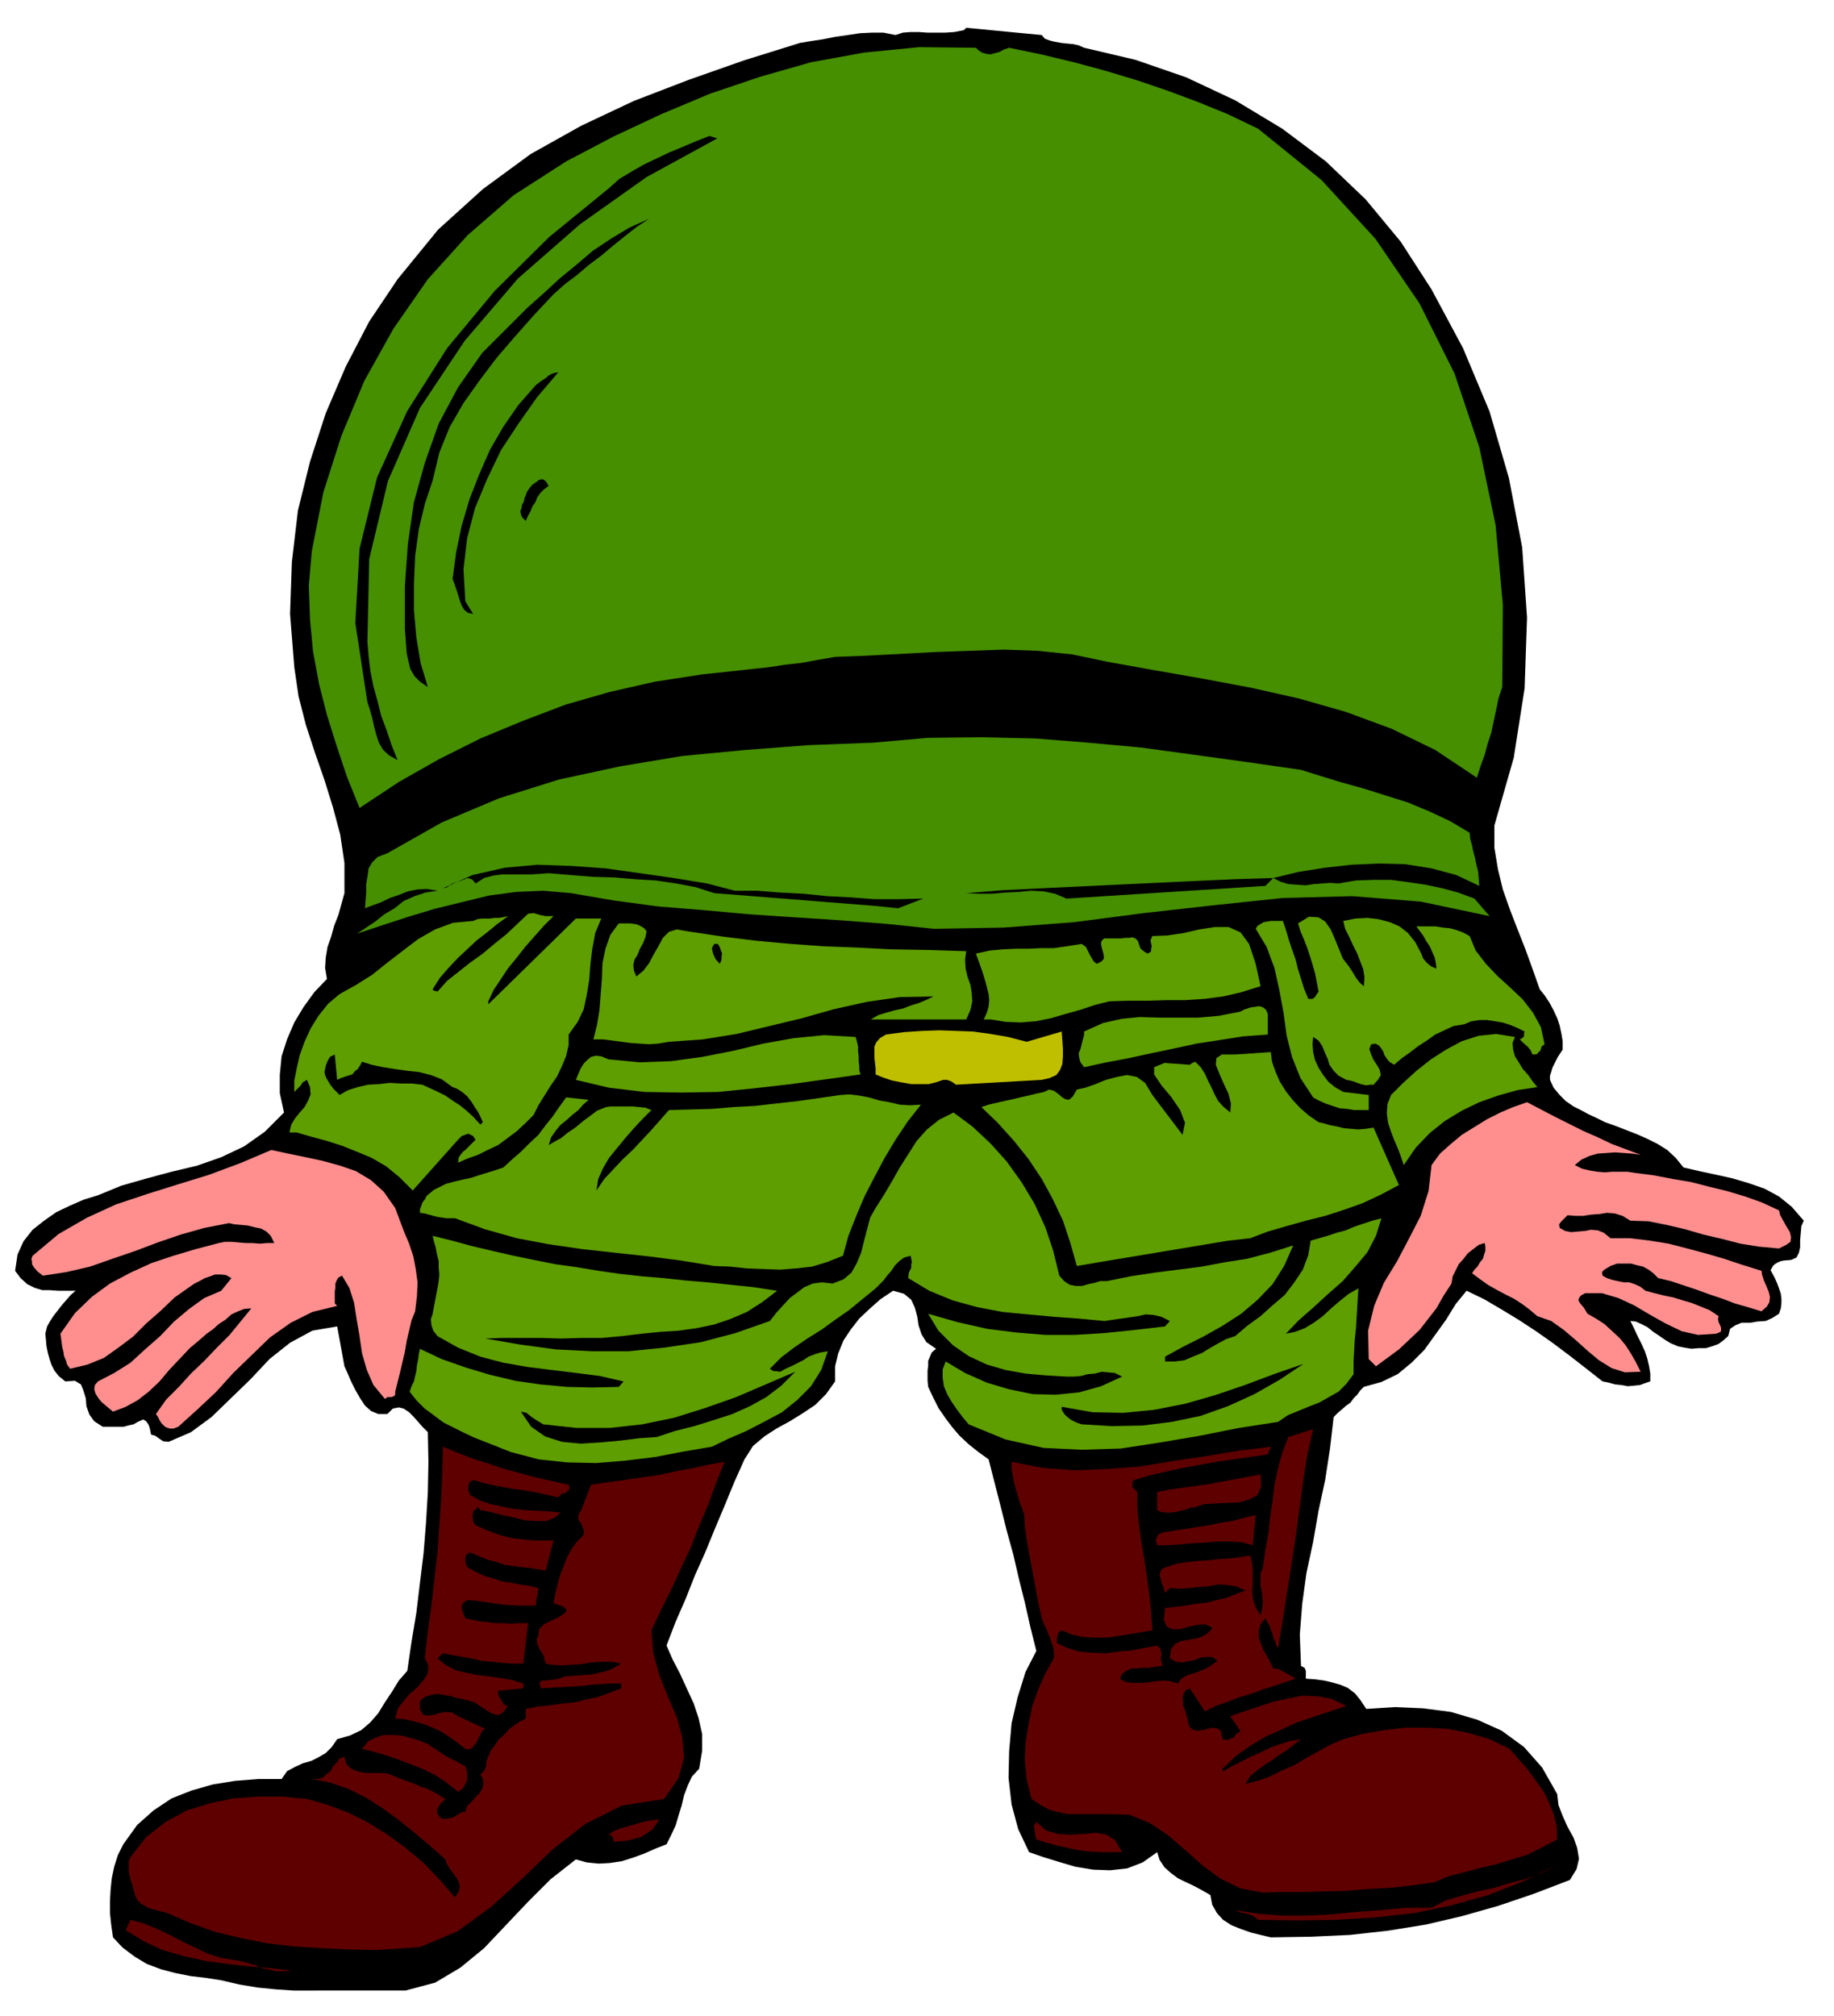
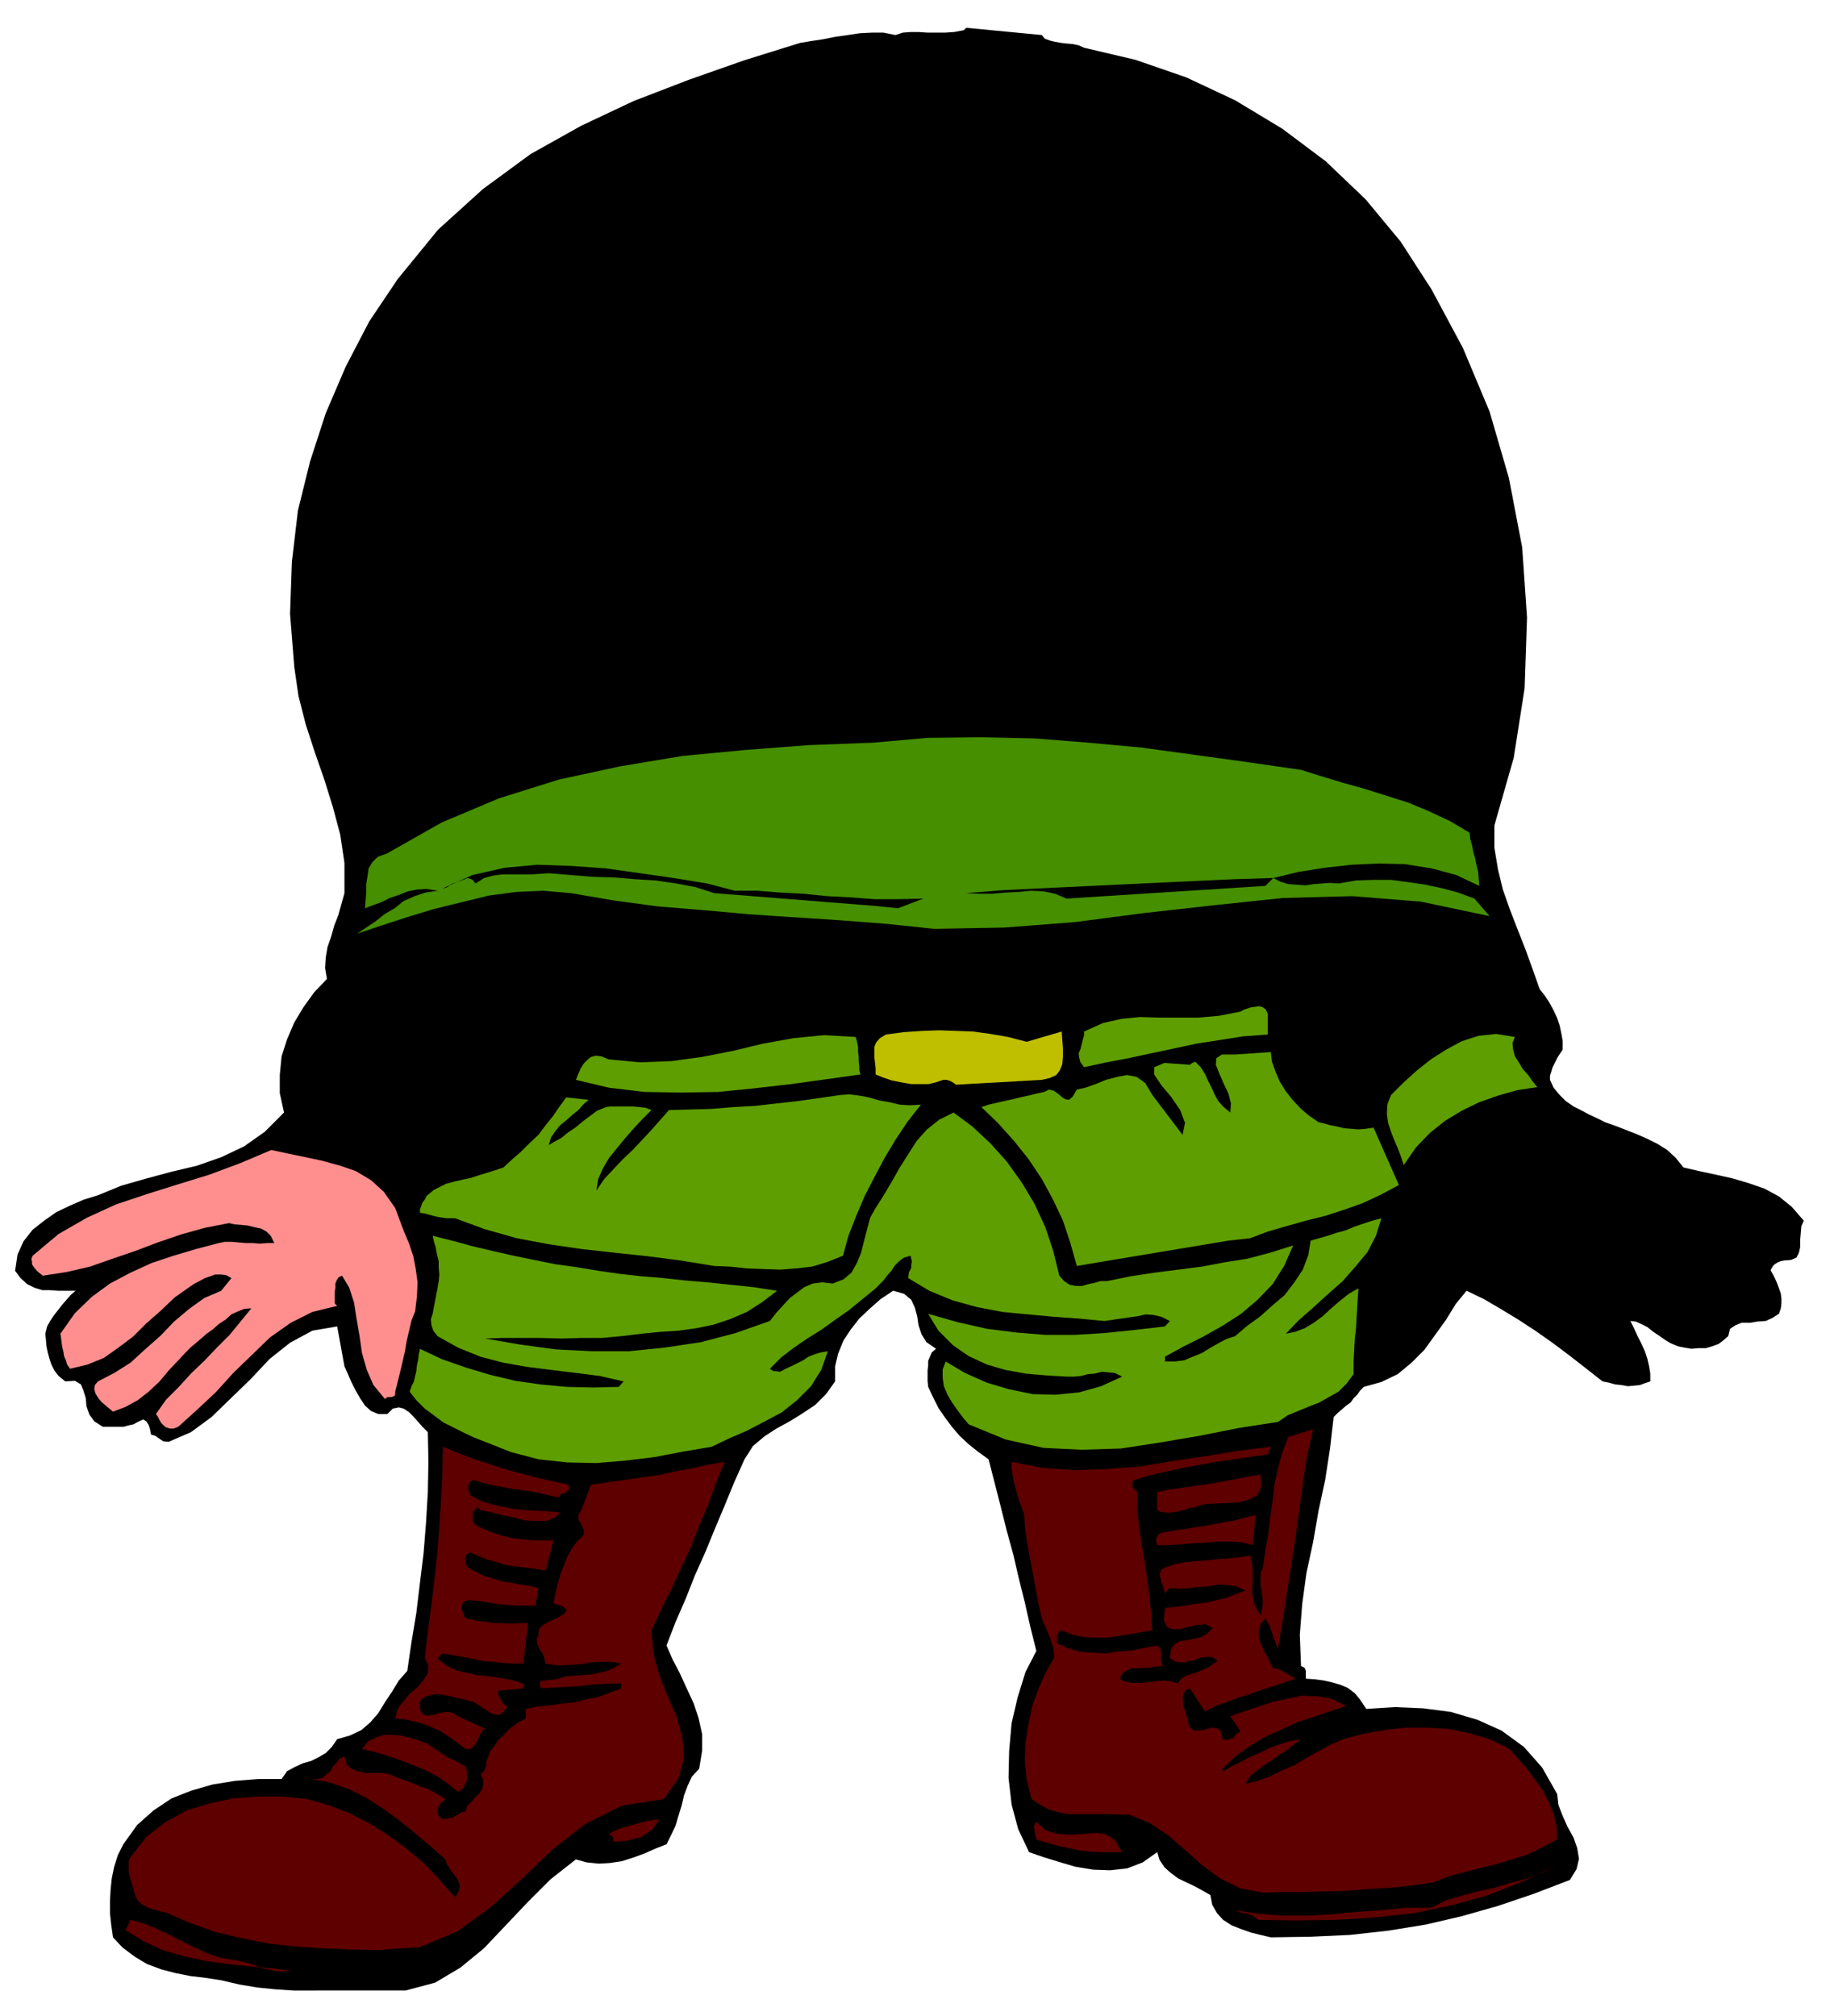
<svg xmlns="http://www.w3.org/2000/svg" width="490.455" height="539.089" fill-rule="evenodd" stroke-linecap="round" preserveAspectRatio="none" viewBox="0 0 3035 3336">
  <style>.brush1{fill:#000}.pen1{stroke:none}.brush2{fill:#458f00}.brush3{fill:#5e9e00}.brush5{fill:#ff8f8f}.brush6{fill:#5e0000}</style>
  <path d="m1724 58 5 6 8 3 8 2 11 2 9 1 11 1 9 2 9 4 85 20 84 29 81 38 78 47 72 54 66 63 58 70 51 79 52 97 44 105 32 110 22 115 8 116-4 117-18 115-32 112v37l6 36 8 33 12 34 12 31 13 33 12 33 12 34 8 10 8 12 7 13 6 13 4 12 3 14 2 12v14l-4 6-4 6-3 6-3 6-3 6-2 7-2 6v7l6 13 10 12 10 10 13 9 12 6 13 7 13 6 14 7 17 6 18 7 18 7 18 8 16 8 16 10 14 13 13 16 26 6 28 6 27 6 27 8 26 9 24 13 21 17 20 23-4 9-1 12-1 11v12l-2 9-4 8-9 4-12 1-5 1-5 2-5 3-3 3-4 7 5 9 3 6 3 7 3 8 3 9 1 8v8l-1 8-3 9-11 7-11 5-14 1-12 2h-14l-10 4-9 6-3 12-8 7-8 6-11 4-10 3h-12l-12 1-12-2-10-2-12-5-10-6-10-7-9-6-10-8-10-5-9-4-9-1 6 12 6 13 6 12 6 13 4 12 3 13 2 12v13l-9 3-8 3-10 1-10 1-11-2-10-1-11-3-10-2-28-22-27-21-28-21-27-19-29-19-28-17-29-17-29-14-18 22-16 26-18 25-18 25-21 21-23 19-27 13-29 8-6 6-5 7-6 6-5 7-7 5-7 6-7 6-7 7-6 52-8 52-11 51-9 52-11 51-7 51-4 51 2 52 6 3 2 5v13l15 1 15 2 13 3 14 4 12 5 12 9 9 11 10 15 47-3 47 2 46 6 44 13 40 18 37 27 30 34 25 44 2 18 7 18 8 18 10 18 6 17 3 18-4 17-11 18-60 23-59 20-60 17-60 14-62 10-63 7-65 3-66 1-17-4-16-4-17-6-15-6-14-9-10-11-8-14-3-16-14-8-13-7-15-7-12-6-12-9-10-9-8-12-4-13-24 17-26 10-28 3-28-1-30-5-27-8-26-8-23-8-18-38-11-41-5-44 1-44 4-46 10-43 13-42 18-35-10-40-9-40-10-40-9-39-11-40-10-40-10-39-10-39-18-13-15-12-15-14-12-14-12-16-11-16-9-18-8-17-1-10v-17l1-8v-8l3-7 3-7 7-6-16-11-8-13-5-15-2-14-4-15-6-13-12-10-18-5-21 14-18 16-17 16-14 18-12 18-9 22-5 21v25l-15 21-18 18-21 14-21 13-22 12-20 13-19 16-14 22-17 38-16 39-16 38-16 39-17 38-15 38-17 39-15 39 10 23 12 23 11 24 12 26 8 24 6 27v27l-5 30-12 13-7 15-6 16-4 17-5 16-5 17-7 15-8 16-18 7-18 8-19 7-19 6-20 3-18 1-20-2-18-5-42 33-37 37-37 39-36 38-39 32-42 25-49 13H486l-30-2-30-3-30-5-30-7-26-4-25-3-25-5-23-6-24-9-20-12-20-15-16-17-3-21-2-19v-20l1-19 2-19 4-19 6-19 9-18 23-32 27-24 30-20 33-13 35-10 37-6 38-3h39l9-13 13-7 13-6 14-4 12-6 12-7 10-10 9-13 21-6 19-9 15-13 13-15 11-18 12-18 11-18 14-16 7-48 8-48 6-50 6-49 4-50 3-50 1-51-1-49-9-9-7-8-8-9-7-7-9-6-8-2-10 2-9 9h-15l-12-5-10-9-8-12-8-14-7-14-6-14-5-11-12-66-41 7-37 20-34 27-31 33-33 32-32 31-34 25-37 16-9-1-6-4-7-5-7-2-2-10-2-6-4-6-5-3-9 4-7 4-9 2-7 2h-35l-14-9-8-11-5-14-1-13-4-13-4-10-10-6-16 1-11-9-7-9-5-10-3-9-3-11-2-10-1-11-1-10 3-12 5-9 6-9 7-9 7-9 7-8 7-8 8-7H96l-14-1H70l-13-4-12-6-11-10-9-12 4-27 10-22 15-19 19-15 20-14 23-11 23-10 23-7 39-16 42-12 41-11 42-10 40-14 38-18 34-24 32-32-7-32v-30l3-31 9-28 12-28 15-25 18-25 21-22-3-18 1-17 3-18 6-17 5-18 7-18 5-18 5-18v-50l-7-47-12-45-14-45-16-46-15-46-12-47-7-48-7-88 3-86 10-85 20-81 26-80 33-77 39-75 47-70 67-82 74-67 79-58 84-47 87-41 91-35 91-32 93-29 18-3 20-3 20-4 21-3 20-3 20-1h19l20 4 12-4 13-1h13l15 1h29l15-1 16-3 4-4 125 12z" class="pen1 brush1" />
-   <path d="m1670 79 53 11 54 13 52 14 53 16 50 17 51 19 49 20 50 24 105 85 89 97 73 107 58 116 41 122 27 129 12 132-1 136-6 18-4 19-4 19-4 19-6 18-5 19-7 19-6 19-69-46-72-35-76-28-77-22-80-18-80-15-80-14-78-14-57-12-57-6-57-2-57 2-57 2-56 3-56 3-53 2-29 5-27 5-27 3-26 4-28 3-27 3-28 3-28 3-78 12-75 17-73 21-71 27-70 29-68 34-67 38-65 43-21-52-17-51-16-51-13-51-10-54-5-53-2-56 5-57 19-97 30-94 38-91 48-86 57-82 66-73 76-66 87-56 78-41 79-37 81-34 83-28 84-24 88-16 91-9 94 1 4 4 6 4 7 2 7 1 7-2 8-2 7-4 9-3z" class="pen1 brush2" />
-   <path d="m1187 229-117 64-110 78-103 90-88 103-74 111-53 121-31 129-3 137 2 24 3 25 5 25 7 25 6 24 9 24 8 24 10 25-14-8-10-9-7-12-4-12-4-15-3-14-4-14-4-12-20-131 7-123 29-118 50-110 66-104 79-95 90-89 98-80 18-16 20-12 21-12 21-10 21-10 22-9 21-9 23-9 13 4z" class="pen1 brush1" />
  <path d="m1074 362-21 14-19 15-20 16-19 16-20 15-20 17-20 15-19 17-32 34-31 35-31 36-28 37-27 38-23 40-17 42-11 46-13 39-10 42-6 44-2 46v44l4 45 7 42 12 40-13-9-9-9-7-12-3-12-3-14-1-14-1-14-1-12v-71l5-70 10-69 18-65 23-65 32-60 40-57 51-51 24-24 27-24 26-24 28-23 27-23 30-20 30-18 33-15z" class="pen1 brush1" />
  <path d="m924 616-35 41-31 44-29 44-23 48-20 48-13 50-6 51 3 53 13 21-9-2-6-5-4-7-3-8-3-10-3-9-3-9-3-8 6-45 9-43 13-44 16-41 18-41 22-38 25-36 29-33 8-6 9-6 3-3 5-3 6-2 6-1zm-16 188-8 6-6 6-5 7-3 8-5 7-3 8-4 7-4 9-6-6-2-5-1-5 2-5 1-6 3-5 1-6 2-4 2-6 4-6 5-6 6-4 5-4 6-1 5 3 5 8z" class="pen1 brush1" />
  <path d="m2153 1274 32 10 36 11 36 10 38 12 35 11 36 15 34 16 32 19 1 10 3 11 2 10 3 11 2 10 3 12 1 11 1 13-38-18-41-11-44-7-43-1-46 2-44 5-44 7-41 10 12 6 13 4 14 1 15 1 13-2 14-1 13-1 14 1 29-5 29-1h29l30 4 27 4 28 6 26 7 27 10 25 29-114-24-113-9-115 3-114 12-116 13-115 15-117 9-116 2-76-8-77-6-77-5-75-5-77-7-74-6-74-10-70-12-46-4-45 2-45 6-45 11-45 11-43 13-43 14-42 14 15-10 15-10 15-12 17-10 15-12 18-8 18-6 20-3-18-3-16 1-15 3-15 6-15 5-14 7-14 5-13 5 1-13 1-13v-14l2-12 2-14 6-10 9-9 16-6 90-51 95-40 99-31 102-22 102-17 105-10 105-8 106-4 90-8 90-1 88 2 88 7 87 8 88 12 87 12 90 13z" class="pen1 brush2" />
  <path d="M1216 1474h37l38 3 39 2 39 4 39 2 39 3h40l41-1-42 16-39-4-38-3-38-3-37-3-38-3-38-3-38-3-38-3-31-10-32-6-34-5-33-2-36-3-35-1-37-3-36-3-14 1-15 1h-48l-15 2-15 4-14 9-5-6-4-2-5-1-4 2-11 4-9 3-4 2-3 3-4 2-5 1 49-22 53-12 54-5 57 2 56 4 57 8 56 8 55 9 46 12zm878-8-329 21-19-8-19-4-21-1-20 2-22 1-22 2h-22l-21-1 62-5 62-3 63-3 63-3 63-3 64-3 65-3 66-2-13 13z" class="pen1 brush1" />
-   <path d="m916 1516-16 16-16 18-15 17-14 18-14 17-12 18-12 18-9 19v5l145-142h42l-10 24-5 27-3 25-2 26-4 24-5 24-10 21-15 21v17l-4 18-7 17-8 17-11 16-10 16-10 16-8 16-14 14-14 13-16 12-15 11-17 8-16 8-17 6-16 7 1-8 3-5 4-5 4-3 4-4 4-4 4-4 5-5-4-6-4-2-4-2-3 1-8 3-6 6-75 84-22-22-22-18-24-14-24-10-25-10-25-8-26-7-24-7h-12l3-13 6-10 8-10 8-9 6-11 4-10-1-12-5-12-7 4-4 6-5 5-5 5v-19l4-20 5-22 8-22 10-22 13-21 16-20 19-16 27-15 27-17 25-20 26-20 25-19 28-16 30-11 33-3 7-3 7-1h14l7-1h7l7-1 9-2-18 13-17 14-17 13-16 15-16 15-15 16-14 16-12 19 1 2 3 1h2l2 1 16-18 19-15 19-15 21-15 19-16 20-16 18-17 18-17 9-1 10 3 5 1 5 1h13zm1316 83 6 9 6 10 6 8 7 6 1-15-2-13-5-13-5-13-7-14-6-13-7-14-3-13 20-4 20-1 18 2 19 5 16 7 14 11 12 15 10 19 3 8 6 7 7 6 9 4-1-10-2-9-4-9-4-9-6-9-5-9-6-8-5-7h32l12 2 11 1 11 3 11 4 11 6 10 24 17 22 19 20 22 20 20 19 17 22 13 24 6 28-5 4-2 7-3 2-2 3-4 1h-4l-3-7-5-6-7-6-6-6 4-2 3-3v-5l1-3-12-6-12-5-13-4-12-2-13-2h-13l-13 2-12 5-18 3-15 7-15 7-14 10-14 9-13 10-14 10-13 11-8-5-4-5-4-6-2-6-4-6-3-4-6-3-7 1-3 8 3 9 4 9 6 9 4 7 2 9-4 7-8 9h-6l-6 1-5-1-4-1-6-2-5-2-7-2-6-1-13-7-8-8-7-10-3-10-5-11-4-10-6-9-9-6-1 12 1 13 3 13 6 13 7 11 9 12 11 9 14 8 42 5v25h-24l-12-2-12-1-12-4-12-4-11-5-9-5-21-32-14-35-9-36-5-37-7-38-8-36-13-35-18-30 3-5 5-3 5-3 6-1 6-1h20l5 15 5 17 5 15 6 17 4 16 5 16 5 16 7 17h7l4-3 3-5 3-4-3-16-3-15-4-14-4-13-5-15-5-13-6-14-4-13 18-11 16 1 11 7 9 13 7 16 7 17 6 15 10 13zm-1162-58-2 10-4 10-5 9-4 10-5 8-2 9 1 9 4 10 12-10 9-12 8-15 8-14 7-13 10-10 13-4 17 3 60 9 57 7 55 5 55 4 54 2 57 3 60 1 64 2-2 14 1 15 3 13 5 14 2 13 1 14-3 14-7 16h-158l12-7 13-4 14-4 14-3 13-5 13-4 12-5 13-6-56 1-55 8-54 12-53 15-54 13-54 13-56 9-56 4-18 3-15 1-15-1-15-1-15-2-15-2-16-2h-16l6-24 4-24 2-26 2-25 1-27 5-24 8-23 14-19h19l7 1 5 1 6 3 5 3 4 5zm1008 54 8 37-32 10-30 7-31 4-31 2h-31l-31 1h-32l-32 1-24 6-24 8-25 7-24 7-25 5-25 2-25-1-24-4h-12l5-11 3-10 1-11-1-10-3-12-3-11-3-10-3-9-9-25 23-5 22-2 21-1h21l20-1h22l21-3 25-4 7 5 5 10 2 4 3 5 3 5 5 4 8-4 4-5-1-8-2-7-2-9 1-5 4-4h28l7-1h7l5-1 5 2 4 4 3 9 1 3 3 3 4 3 5 3 4-2 2-2v-4l1-4-2-10 3-7 25-1 27-4 26-6 26-4h22l20 9 14 19 11 33z" class="pen1 brush3" />
  <path d="m1195 1578-1 5v5l-1 3-2 4-7-8-4-9-2-9 4-7h6l3 5 2 6 2 5z" class="pen1 brush1" />
  <path d="m2098 1712-41 3-38 6-39 6-37 8-38 8-37 8-37 7-37 8-6-8-2-7-1-8 3-7 2-8 2-8 2-7v-6l31-14 31-7 30-3 33 1h64l34-3 36-7 5-3 6-2 6-2 8-1 6-1 6 2 5 4 3 7v34z" class="pen1 brush3" />
  <path d="m1757 1707 1 14 1 14v13l-1 13-4 10-6 8-11 5-13 3-142 8-4-3-5-3-6-2h-6l-12 4-12 3h-29l-17-3-15-3-15-5-12-5v-10l-1-9-1-9v-18l3-7 6-7 10-6 30-4 30-2 28-1 29 1 27 1 29 4 29 5 31 8 58-17z" class="pen1" style="fill:#bfbf00" />
  <path d="m2507 1716-4 10 1 11 3 11 7 11 6 10 9 10 7 10 8 10-33 5-32 9-31 11-29 14-28 17-25 20-23 24-20 29-5-15-5-13-6-14-5-13-5-15-2-15 1-16 6-15 20-20 22-20 24-19 25-16 26-14 28-9 29-3 31 5zm-1091 0 2 7 2 9v8l1 8v8l1 8v7l2 7-57 8-58 8-61 7-60 6-61 1-60-1-59-7-55-13 4-10 4-9 5-8 6-6 6-5 8-2 9 1 12 5 52 5 52-2 51-7 51-10 50-12 50-9 51-5 52 3zm766 141 9 2 10 3 11 2 12 3 12 1 12 1 12-1 13-2 42 95-30 16-30 14-31 11-31 10-32 8-32 9-31 9-29 11-36 4-36 6-36 6-36 6-36 6-36 6-36 6-35 6-11-39-12-36-17-36-18-33-22-33-24-30-27-30-27-26 12-4 13-3 13-3 14-3 12-3 14-3 12-3 14-3 8-4 8 2 7 5 7 6 5 3 6 1 6-5 7-12 14-3 17-6 17-7 19-5 16-3 16 3 14 10 12 20 50 66 4-20-8-21-15-22-16-19-12-18v-12l17-7 42 3 4-3 5-2 9 9 7 11 5 11 6 12 5 11 6 11 8 9 12 10 1-15-4-16-8-17-7-16-6-15 1-11 9-6h22l59-4 2 16 6 17 7 16 10 16 11 14 13 14 14 12 16 11z" class="pen1 brush3" />
  <path d="m558 1787 6-3 6-2 6-2 7-2 4-5 5-4 4-6 3-6 16 5 19 4 19 3 21 3 19 2 20 5 18 7 18 13 8 3 9 6 7 6 7 9 5 8 6 9 4 8 4 9-4 4-12-13-11-10-11-9-11-7-13-9-12-6-13-6-13-6-18-2h-18l-18-1-18 2-18 1-17 4-16 5-14 8-10-10-6-8-3-5-3-5-2-5-1-5 2-10 3-8 4-7 8-4 4 42z" class="pen1 brush1" />
  <path d="m1524 1828-22 28-20 30-18 30-17 32-16 31-14 33-13 33-9 33-25 10-26 8-27 3-26 2-28-1-27-1-28-3-26-1-55-9-54-7-56-6-54-6-55-8-53-10-53-15-49-18h-14l-7-1-7-1-8-2-7-2-8-2-7-1v-6l2-5 2-6 4-5 3-6 6-5 6-5 6-3 14-7 15-4 13-3 14-3 12-4 13-4 13-4 15-5 14-13 15-13 14-14 15-14 12-16 12-15 11-16 11-15 37 4-9 8-8 9-10 8-10 9-10 8-8 10-7 10-4 13 10-6 11-6 11-9 12-8 12-10 12-9 12-9 15-6 7-1h38l10 1 10 1 10 4-15 15-14 15-14 16-14 17-13 16-10 17-8 18-3 19 13-19 15-16 16-17 16-15 15-16 15-16 15-17 15-17 35-1 36-1 36-3 36-2 35-4 36-4 35-5 35-5 15-1 16 2 16 3 17 5 17 3 17 4 17 1 18-1z" class="pen1 brush3" />
-   <path d="m2715 1911-14-2-14-1-14-1-14 1-15 1-14 4-13 6-11 9 12 6 13 3 12 2 13 1 12-1h25l13 2 31 4 31 6 30 5 31 8 29 7 30 9 28 10 28 13 2 8 5 9 5 9 6 10 2 8-1 8-7 5-12 6-33-3-31-5-31-8-30-7-31-9-30-7-30-6-30-1-13-8-13-4-13-1-12 2-14 1-13 2h-13l-13-1-5 5-5 5-4 5 1 6 9 5 10 2 11-1 12-1 10-2 11 1 10 4 11 9h32l33 4 31 5 31 8 30 8 31 9 30 10 32 10 1 7 3 9 4 9 4 10 2 8-1 9-4 7-9 8-23-7-21-6-21-8-21-7-22-8-21-7-21-7-21-5-8-8-8-6-9-5-9-2-11-3h-23l-11 4-5 3-5 3-4 4 1 6 7 4 9 3 9 2 10 2h9l9 3 9 4 9 7 15 4 16 4 15 3 16 5 14 4 15 6 15 6 15 10-1 5 1 5 2 4 2 5v6l-3 2-5 2-30 2-27-6-27-13-25-14-27-16-26-12-27-8h-28l-7 4-3 4-1 4 3 5 6 7 6 10 14 8 14 9 12 11 13 12 10 12 9 14 8 14 8 16-26 1-22-7-21-13-18-15-20-18-20-17-21-15-23-8-13-11-12-9-14-9-14-7-15-8-14-8-14-10-12-9 4-6 5-5 4-7 5-6 2-7 2-6v-7l-1-6-10 3-9 7-9 7-7 9-8 9-5 10-5 10-2 12-13 20-12 21-14 18-14 18-17 16-17 16-19 14-19 14-12-12-1-47 10-41 16-38 22-36 20-38 19-37 13-41 5-43 14-19 18-16 18-15 21-13 21-13 22-11 21-9 23-8 23 12 23 12 24 12 24 12 23 10 23 11 24 9 24 9z" class="pen1 brush5" />
  <path d="m1753 2111 8 9 9 6 10 2h11l10-3 10-2 10-3h11l39-8 40-6 39-5 39-5 37-7 38-6 38-10 38-12-15 34-19 30-25 26-27 23-31 20-32 18-32 16-31 17v8h16l16-2 14-6 15-6 13-8 14-8 13-7 15-5 20-17 22-16 20-18 20-17 16-21 14-21 9-24 4-24 14-4 14-4 15-5 15-4 14-6 15-5 15-5 15-4-9 29-14 27-20 24-21 24-25 22-24 22-24 21-21 22 15-3 16-6 15-9 15-11 14-13 14-12 15-12 16-9-1 15-1 17-1 16-1 18-2 18-1 18-1 19v21l-12 16-13 13-16 9-16 9-18 7-17 7-17 7-16 11-65 10-65 13-65 11-65 10-65 2-63-3-63-14-61-25-10-12-9-12-9-13-7-12-6-14-2-14v-14l5-13 32 19 36 16 37 11 39 8 38 1 39-4 36-10 35-16-12-6-11-1-11-1-11 3-12 1-11 3-12 1h-12l-34-2-34-3-33-6-31-9-30-14-26-18-24-24-17-28 49 14 49 11 48 6 48 4h48l49-3 49-5 52-6 8-9-14-7-13-3-13-1-13 3-14 2-14 2-14 2-13 2-42-4-42-3-43-4-42-4-42-8-40-11-39-16-35-21 1-9 4-8v-5l1-5-1-5-1-5-11 3-8 6-7 7-6 9-7 8-6 8-7 7-6 6-22 18-22 18-23 16-22 16-24 15-22 15-21 16-19 19 3 2 3 2h4l7 1 9-5 9-4 10-5 10-5 9-6 10-4 10-3 12-2-11 31-17 27-23 23-25 20-30 16-29 15-30 13-27 13-47 8-47 9-49 6-48 4-48-1-47-5-46-12-43-17-18-7-17-8-18-9-16-8-16-12-15-11-14-14-11-14 3-9 4-8 2-9 2-8 1-10 2-9 1-9 2-9 36 17 40 14 40 12 42 10 42 6 43 4 43 1 43-1 8-9-39-9-39-5-41-5-40-5-40-7-38-10-37-15-34-19-7-9-3-9-1-10 3-9 2-11 2-10 2-11 2-10 2-12 1-11-1-11v-11l-3-12-2-11-3-10-2-9 32 8 33 9 34 8 35 8 34 7 35 7 36 5 36 6 35 5 36 4 36 3 37 4 36 3 38 4 38 4 39 6-25 19-25 16-28 12-27 9-29 6-29 4-31 2-30 3-33 4-33 3h-34l-33 1-34-1h-64l-28 1 58 10 59 8 60 3h61l59-6 60-9 57-15 57-20 11-14 11-12 11-12 12-9 12-9 14-6 15-2 18 2 18-7 13-11 9-16 7-17 5-20 5-19 5-19 9-16 14-22 13-22 13-23 14-22 14-22 17-19 20-16 24-12 31 23 30 28 27 30 25 35 21 35 18 39 13 39 10 41z" class="pen1 brush3" />
  <path d="m654 1999 7 19 8 21 8 19 7 21 4 21 3 22-1 23-3 25-6 15-4 17-4 17-3 18-4 17-4 17-4 16-4 16v4l-1 3-3 1-2 1h-7l-4 3-19-23-11-25-8-28-4-28-5-29-4-26-8-25-12-20-6 3-3 5-2 5v7l-1 6v20l4 4-41 10-36 18-34 24-30 29-31 30-29 32-31 29-31 28-8 3h-6l-6-2-3-2-5-5-3-5-3-6-3-4 17-24 21-21 20-22 22-21 21-22 21-21 18-22 18-22-12 1-10 4-11 5-10 9-11 7-10 9-10 7-9 8-19 16-17 18-17 18-16 19-18 17-18 14-20 11-21 8-6-5-6-5-7-6-5-6-5-8-2-7 1-7 5-6 27-14 27-17 24-22 25-22 23-24 25-21 25-18 28-12 17-21-9-5-9-1h-9l-8 3-9 3-9 5-8 4-6 4-27 19-23 22-24 21-22 22-24 18-24 17-27 11-29 7-5-7-2-7-3-7-1-7-2-8-1-7-1-8-1-7 24-34 28-27 30-22 34-18 35-16 36-12 37-11 38-10 10-2h12l11 1 12 1h11l12 1 12-1h12l-6-12-7-7-9-5-10-2-12-3-11-1-11-1-9-2-41 8-39 11-38 13-37 14-38 13-37 13-39 9-39 6-9-7-6-7-3-5v-4l-1-5 2-5 43-36 47-27 48-22 51-17 51-16 52-16 51-19 52-22 28 6 29 6 28 6 29 8 26 9 25 15 21 19 19 27z" class="pen1 brush5" />
-   <path d="m2157 2257-39 26-42 24-44 20-45 16-48 10-48 6-51 1-50-3-6-2-5-2-6-3-4-3-6-5-3-4-3-5v-5l51 9 51 1 51-5 51-10 49-14 50-17 48-18 49-17zm-841 13-23 23-25 19-27 15-29 13-31 10-32 10-32 8-30 10-29 2-32 4-33 3-32 2-31-3-28-9-23-16-17-25 9 2 9 7 9 6 10 6 55 6h55l54-6 53-11 51-16 51-18 49-21 49-21z" class="pen1 brush1" />
  <path d="m2115 2728-3-6-2-6-3-6-1-6-3-7-2-7-4-6-3-6-8 10-3 11v11l4 11 4 10 6 10 5 10 5 10 9 1 9 5 9 5 10 6-18 6-18 6-19 6-19 7-20 6-18 7-20 7-18 9-25-38-7 3-3 6-2 6 1 7v6l3 8 2 7 2 7 3 13 7 6 9 1 11-2 10-3 9 1 6 4 3 14 5 1h5l4-2 4-1 5-7 7-4-17-25 23-8 24-8 24-8 24-5 24-5 24 1 24 4 25 12-27 9-27 9-27 9-26 12-27 12-25 15-24 17-22 21v5l15-9 16-8 16-8 16-7 16-8 17-6 16-5 18-3-12 9-11 9-13 8-12 9-13 8-12 9-11 9-8 13 20-5 20-7 20-10 21-9 20-12 20-11 20-11 21-9 33-9 35-6 35-4h36l34 2 35 7 34 10 33 16 15 17 15 17 13 18 13 18 9 18 8 20 5 20 1 22-25 13-24 12-26 8-26 8-26 6-26 7-27 7-24 10-36 5-36 4-37 2-36 3-37 1-35 1h-35l-31 1-37-7-33-16-30-22-28-25-29-25-30-20-34-14-37-1h-64l-16-3-15-4-15-8-15-10-8-32-3-31 1-30 5-30 6-30 10-28 12-27 14-25v-10l-1-8-3-8-2-7-4-9-3-8-4-8-3-8-5-22-4-21-4-22-4-21-4-22-4-22-3-21-1-20-4-12-4-10-3-11-3-10-3-11-2-11-2-12v-11l51 10 53 4 53-2 54-4 54-9 54-8 55-9 55-7-5 13-29 4-28 4-28 4-27 5-28 5-27 6-27 6-26 8-3 1-1 3v8l8 8v27l3 29 4 28 5 29 4 28 4 29 3 29 2 30-18 3-17 3-20 3-19 3h-20l-20-1-19-4-17-7-5 3-2 6-1 6v6l17 8 20 6 21 2 23 1 21-3 23-2 20-4 21-4 5 5 2 9-1 9 3 11-12 1-11 2h-11l-9 1h-9l-8 4-6 4-5 9 9 5 12 2h13l14-1 12-2 13-1 11 1 12 4 6-8 8-5 9-3 10-3 9-4 9-4 7-5 8-6-9-6h-9l-10 1-9 4-11 2-10 2-11-1-10-6 2-15 6-8 9-5 12-2 11-2 12-3 10-6 9-9-12-6-14 1-14 3-14 4h-13l-9-4-5-11 2-20 17-2 17-2 17-3 18-2 16-4 17-4 15-6 16-6-15-7-15-2-15-1-15 3-16 1-16 2-17 1-16-1-8 8-2-6-1-5-3-6-1-6-2-6 1-5 2-5 6-3 18-6 18-3 18-2 18-1 17-2 17-1 17-2 18-3 3 12 1 12v25l-1 12 2 13 4 12 8 13 3-12 1-9-1-10-1-9-2-10v-19l4-10 4-29 5-27 3-27 4-27 3-27 6-27 7-26 10-26 41-13-10 45-7 45-6 45-6 45-7 45-7 45-7 45-8 48zM941 2457l1 4v4l-3 2-2 3-8 2-5 6-22-5-18-4-18-3-16-2-17-3-16-3-17-4-17-5-6 4-2 6v7l3 8 16 9 18 6 18 4 20 4 19 2 20 1 19 1 20 2-11 9-13 5h-17l-18-1-20-5-19-4-19-5-16-3-4-5-8 7-1 9 1 8 4 6 13 6 15 6 15 5 16 4 16 2 17 2h37l-13 50-18-3-16-2-17-2-15-2-15-5-15-4-15-6-14-6-7 4-1 8 1 8 3 5 13 7 15 7 14 4 15 5 14 2 15 3 15 2 16 4-1 6-1 8-2 7v8h-32l-14-1-12-1-14-2-13-2-14-2-14-1-6 3-2 3-2 3v4l2 7 4 10 10 2 13 3 12 1 14 2h12l14 1 14-1h15l-8 67h-17l-16-1-17-2-16-1-17-4-17-3-17-3-16-3-9 8 13 11 17 9 17 4 19 4 19 2 20 3 18 3 19 6v8l-42 4 1 8 4 7 4 6 4 4h4l-8 10-7 5-8-1-7-3-9-6-8-5-9-6-7-2-11-3-10-2-11-3-11-2-12-2-10 2-10 3-8 7v14l5 8 7 2 10-1 10-3 11-2 10 1 10 6 45 21-5 3-3 6-3 6-3 7-4 5-4 5-5 2-6-1-14-11-13-9-14-9-13-6-15-6-15-4-16-4-16-1 4-16 9-12 11-13 13-11 10-12 7-11 1-13-6-12 5-44 6-44 5-44 5-43 3-44 3-44 2-44 1-43 24 10 26 10 25 8 27 9 26 7 26 7 27 6 27 6z" class="pen1 brush6" />
  <path d="m1078 2698 3 37 10 37 14 35 15 35 9 33 3 34-9 33-24 35-70 11-60 30-54 42-51 49-52 47-55 40-62 26-71 5-46-1-45-2-46-3-44-5-45-9-42-10-42-15-39-17-9-2-7-2-8-2-6-2-7-4-5-3-5-5-3-5-3-9-2-8-3-9-2-8-2-9v-17l3-7 26-33 32-25 35-19 39-12 38-8 41-3h40l41 4 35 10 34 13 32 16 32 20 29 21 30 25 26 27 27 31 6-10 2-8-2-8-4-7-6-8-5-7-5-8-2-7-26-23-25-21-26-21-26-19-28-18-28-14-31-11-31-6h10l8-2 6-6 7-5 4-8 6-6 5-7 8-3 3 12 8 8 10 4 13 3h26l12 1 12 5 10 4 11 4 11 4 11 5 10 3 10 5 10 6 10 6-8 8-5 8-1 7 5 7 4 3h6l5-1 6-1 5-3 5-3 5-3 6-1 3-9 7-7 6-7 7-7 5-8 2-8-1-8-4-8 6-5 3-7 1-9 3-8 4-10 7-9 6-9 9-8 8-9 9-7 9-6 10-5v-16l20-4 21-2 20-3 21-2 19-5 20-4 18-7 19-7v-8h-18l-16 1-16 1-15 2-17 1-16 1-18 1-17 1-2-7 1-4 3-2h6l5-1h6l5-1 5-1 12-4 14-1 14-1 15-1 13-3 13-3 11-5 12-7-16-3h-16l-17 1-17 3-17 1-16 1-15-1-11-2-2-7-1-5-3-6-3-4-3-6-2-5-1-7 3-6 1-11 8-8 12-6 13-6 9-6 4-5-5-6-17-6 3-16 4-16 4-15 6-15 6-15 7-13 9-12 11-11v-8l-2-5-2-5-2-3-3-5v-4l1-5 4-6 16-42 27-4 29-4 27-4 29-4 27-6 27-5 27-6 28-5-14 35-13 36-15 35-14 36-16 34-16 35-17 34-16 34zm1008-258 1 20-6 14-13 7-16 5-20 1-20 1-19 1-15 5-8 1-7 3-9 2-8 2-9 1h-8l-8-1-6-3v-30l20-4 21-3 22-3 22-3 21-4 22-4 21-4 22-4zm-13 117-19-5-20-1h-21l-21 2-21 1-21 2-19 1h-16l-2-7 1-5 3-6 7-3 18-3 20-3 19-3 20-3 19-4 19-3 19-5 20-5-5 50z" class="pen1 brush6" />
  <path d="m770 2923 2 5 1 6v13l-3 5-3 6-4 4-5 3-19-15-18-12-20-10-20-8-21-8-20-7-21-6-20-5 11-13 13-6 12-4h15l14 1 15 4 14 4 15 6 7 5 8 5 7 5 8 5 7 4 9 4 7 4 9 5zm321 88-6 9-6 8-9 6-9 6-12 3-11 3-12 1-10 1-1-4-1-4-3-3-4-1 9-6 10-4 10-3 11-3 10-3 11-3 11-2 12-1zm766 54h-34l-19-1-18-2-19-4-18-4-18-5-16-5-2-8-1-7-1-8 4-6 16 14 20 6 21 1 21-1 20-2 18 3 14 9 12 20zm720 21-56 27-58 23-61 17-62 13-65 7-64 4-65 1-64-1-9-7-9-3-11-2-9-4 39 6 39 3h40l41-2 40-4 42-3 42-4h42l23-12 27-8 26-7 28-6 26-8 27-7 26-10 25-13zM391 3244l10 2 11 3 10 3 11 5 11 2 12 3h12l15-1-35-4-35-3-37-4-36-5-36-8-35-10-32-15-29-18 8-17 22 6 22 9 21 10 21 11 21 10 21 10 22 7 25 4z" class="pen1 brush6" />
</svg>